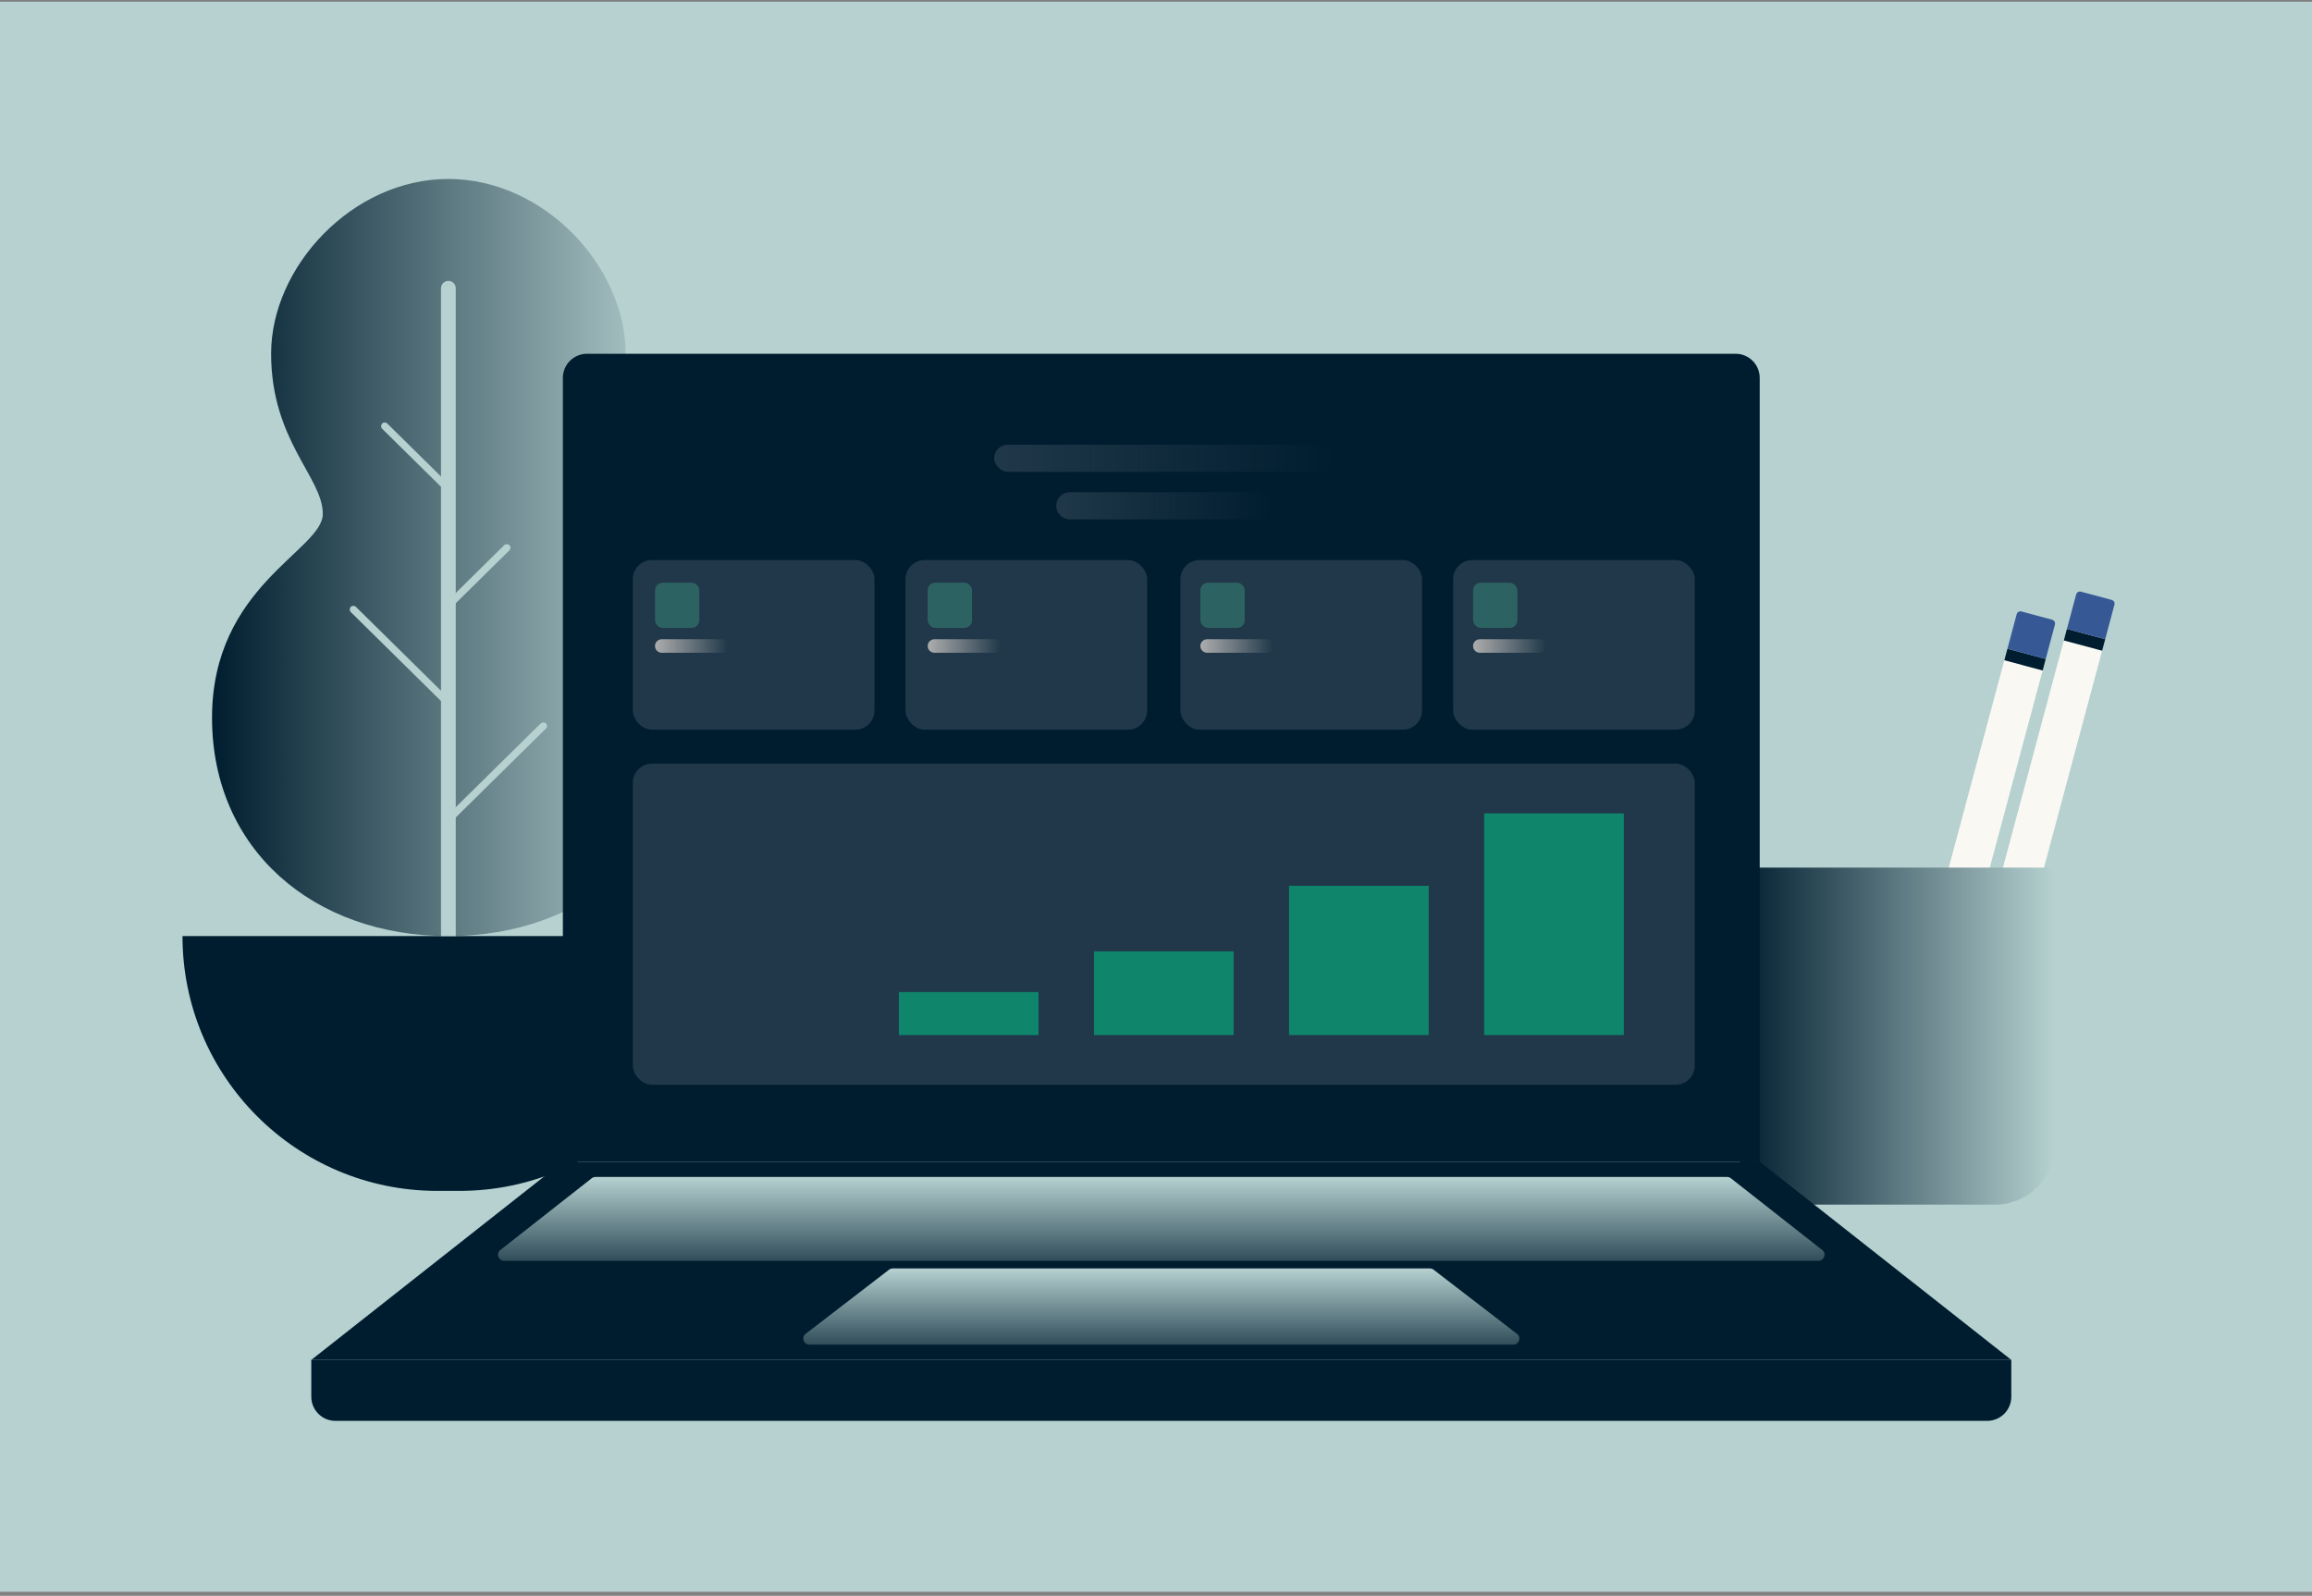
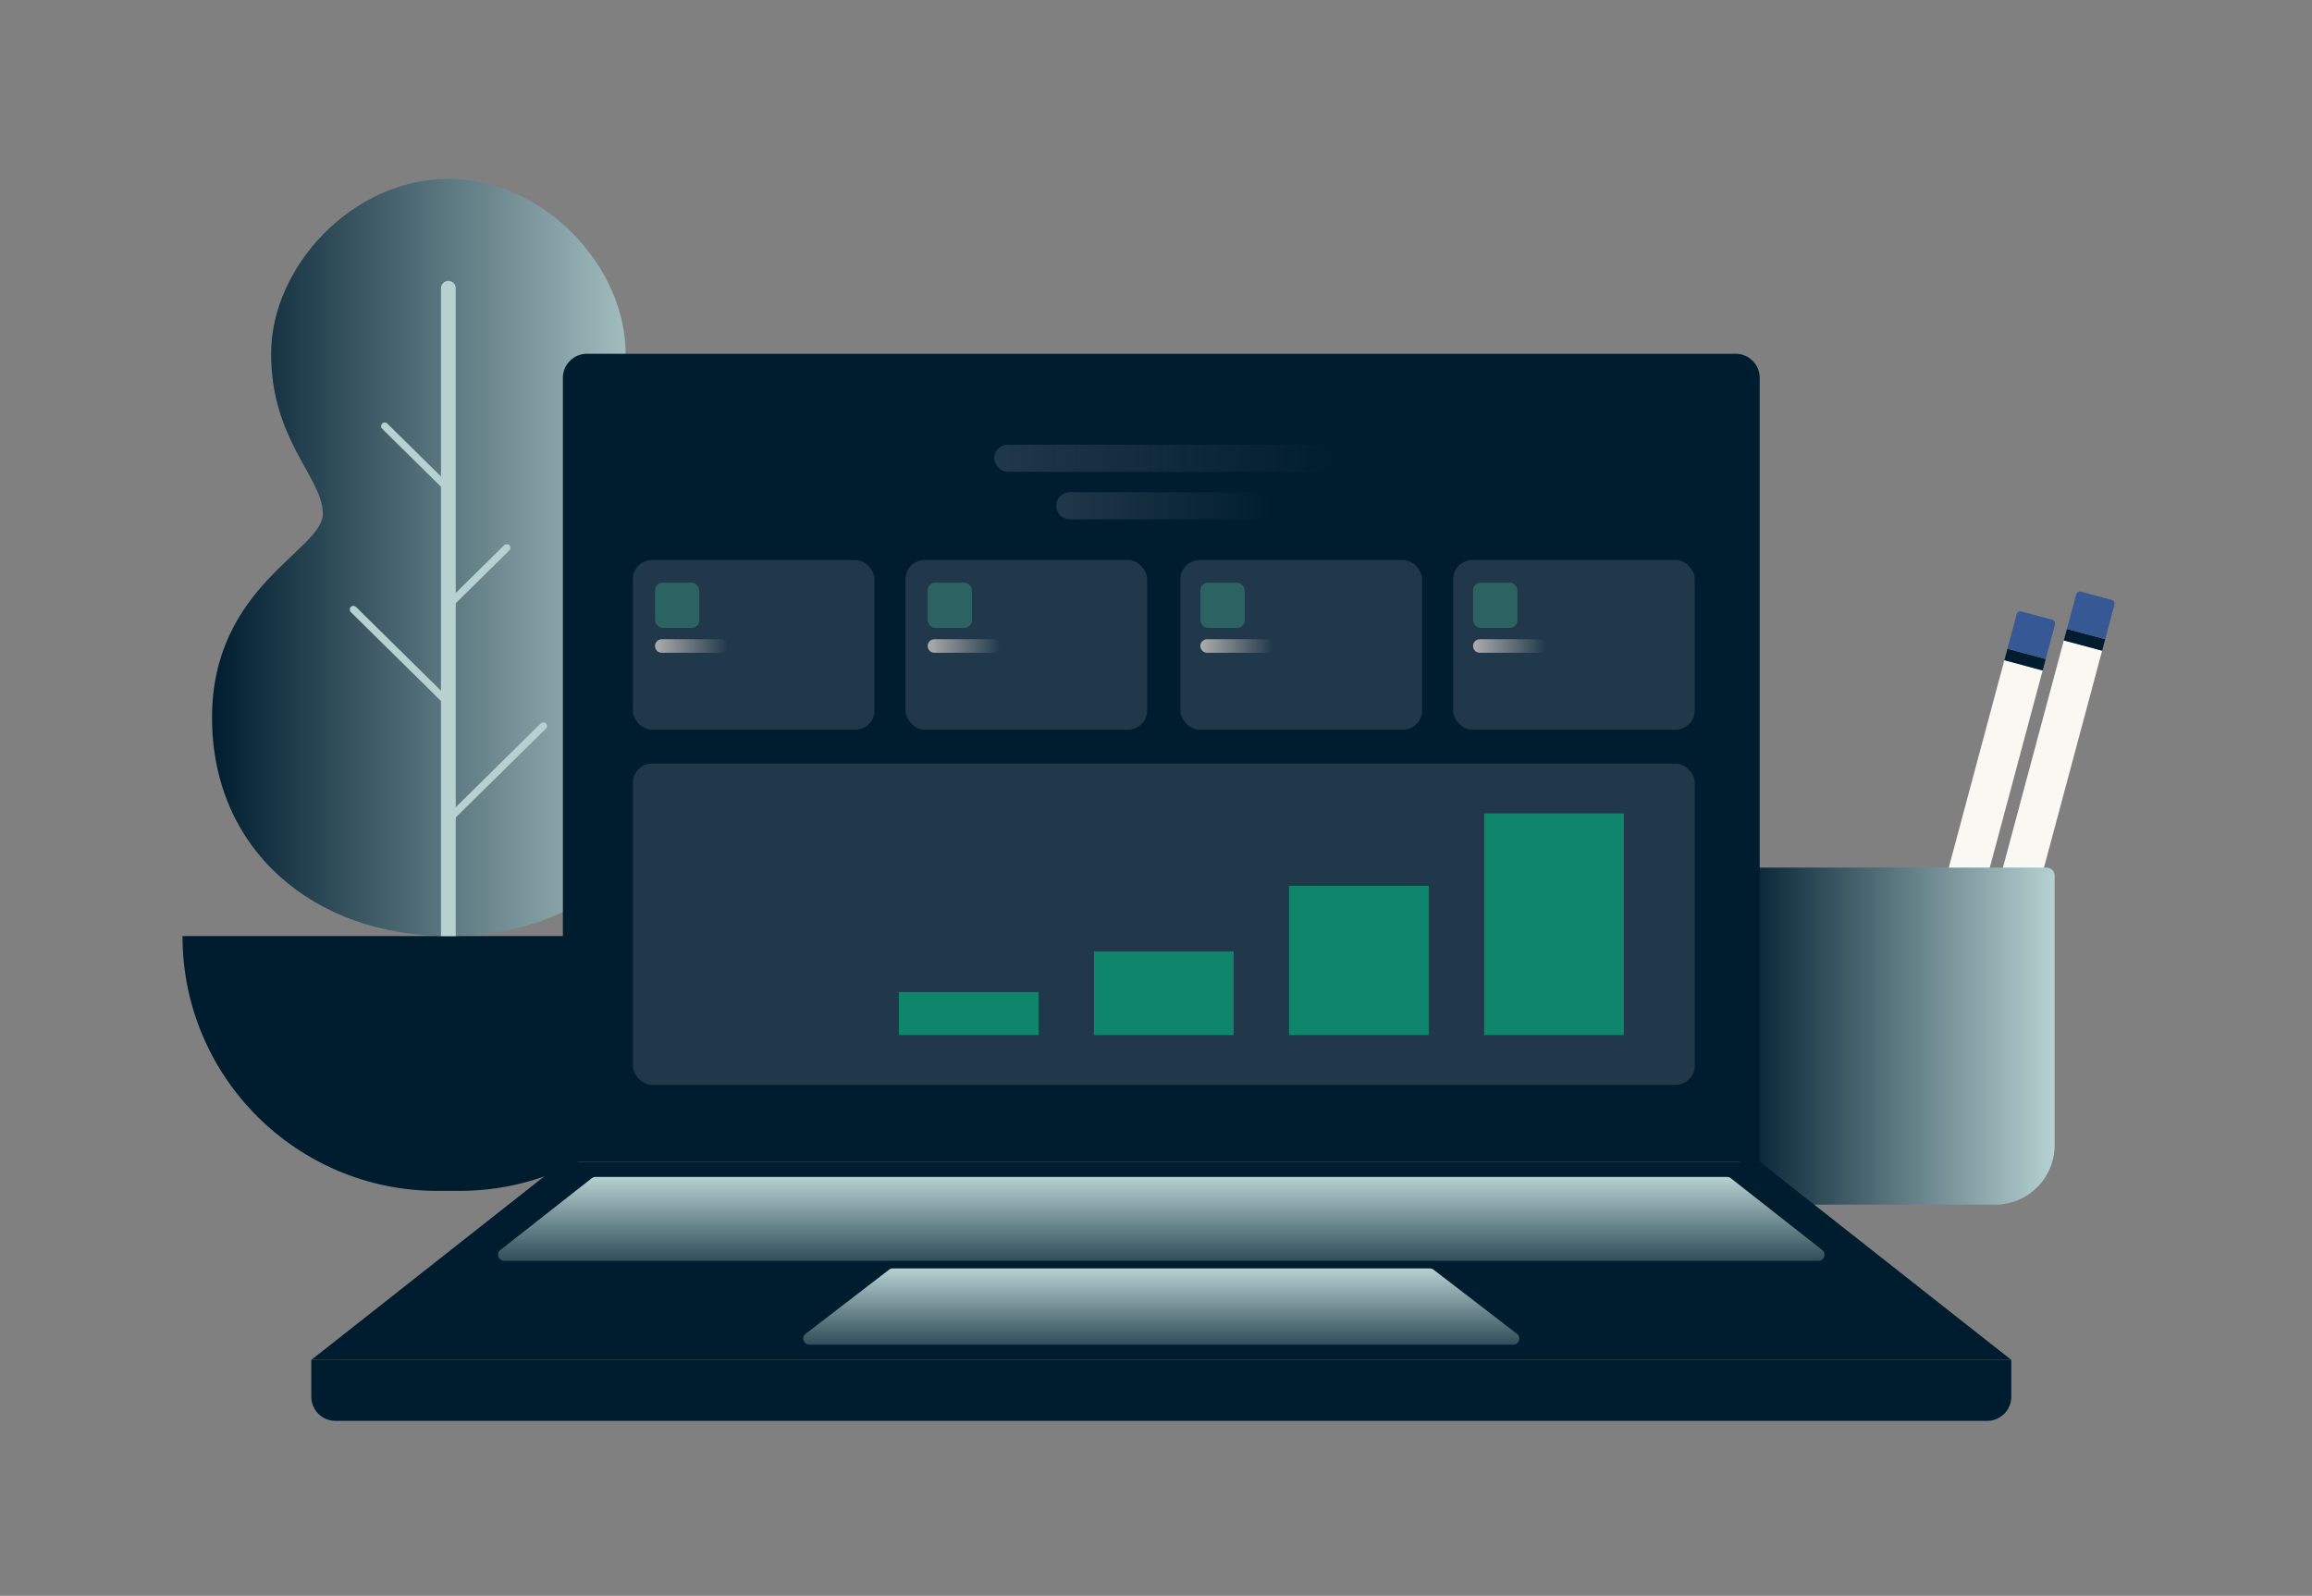
<svg xmlns="http://www.w3.org/2000/svg" width="310" height="214" viewBox="0 0 310 214" fill="none">
  <rect x="0" y="0" width="310" height="214" fill="#808080" stroke="none" />
-   <rect width="310" height="213.228" transform="translate(0 0.23)" fill="#B6D1D0" />
  <path d="M276.722 85.883L261.584 142.379L266.72 143.755L281.858 87.259L276.722 85.883Z" fill="#F9F8F2" />
  <path d="M277.137 84.342L276.725 85.882L281.86 87.258L282.273 85.718L277.137 84.342Z" fill="#001D2F" />
  <path d="M279.025 79.344L283.135 80.447C283.42 80.526 283.59 80.817 283.511 81.096L282.274 85.715L277.14 84.339L278.376 79.72C278.455 79.435 278.746 79.265 279.025 79.344Z" fill="#365996" />
  <path d="M261.401 153.335L266.718 143.75L261.583 142.374L261.401 153.335Z" fill="#F0EACF" />
  <path d="M263.529 149.503L261.401 153.335L261.474 148.952L263.529 149.503Z" fill="#001D2F" />
  <path d="M268.748 88.535L253.609 145.032L258.745 146.408L273.883 89.911L268.748 88.535Z" fill="#F9F8F2" />
  <path d="M269.163 86.996L268.75 88.536L273.886 89.912L274.298 88.372L269.163 86.996Z" fill="#001D2F" />
  <path d="M271.047 81.999L275.158 83.102C275.443 83.181 275.612 83.472 275.534 83.751L274.297 88.371L269.162 86.994L270.399 82.375C270.478 82.09 270.769 81.92 271.047 81.999Z" fill="#365996" />
  <path d="M253.424 155.996L258.747 146.411L253.612 145.035L253.424 155.996Z" fill="#F0EACF" />
  <path d="M255.552 152.164L253.424 155.996L253.497 151.613L255.552 152.164Z" fill="#001D2F" />
  <path d="M234.019 116.348H274.431C275.019 116.348 275.492 116.827 275.492 117.409V153.565C275.492 157.972 271.921 161.543 267.514 161.543H240.93C236.523 161.543 232.952 157.972 232.952 153.565V117.409C232.952 116.821 233.431 116.348 234.013 116.348H234.019Z" fill="url(#paint0_linear_3625_5566)" />
  <path d="M24.469 125.531H95.768C95.768 144.401 80.47 159.699 61.599 159.699H58.638C39.767 159.699 24.469 144.401 24.469 125.531Z" fill="#001D2F" />
  <path fill-rule="evenodd" clip-rule="evenodd" d="M60.118 24C47.245 24 36.352 35.774 36.352 47.43C36.352 59.086 43.284 64.017 43.284 68.908C43.284 73.799 28.43 78.558 28.43 96.243C28.43 113.928 42.044 125.53 60.118 125.53C78.193 125.53 91.807 113.928 91.807 96.243C91.807 78.558 76.953 73.799 76.953 68.908C76.953 64.017 83.885 59.086 83.885 47.43C83.885 35.774 72.992 24 60.118 24Z" fill="url(#paint1_linear_3625_5566)" />
  <path d="M61.109 38.658C61.109 38.111 60.666 37.668 60.119 37.668C59.572 37.668 59.129 38.111 59.129 38.658V125.531H61.109V38.658Z" fill="#B6D1D0" />
  <rect width="18.683" height="0.983" rx="0.492" transform="matrix(0.712 -0.702 0.712 0.702 59.554 109.778)" fill="#B6D1D0" />
  <rect width="11.8" height="0.983" rx="0.492" transform="matrix(0.712 -0.702 0.712 0.702 59.554 81.047)" fill="#B6D1D0" />
  <rect width="18.683" height="0.983" rx="0.492" transform="matrix(0.712 0.702 -0.712 0.702 47.38 81.041)" fill="#B6D1D0" />
  <rect width="12.783" height="0.983" rx="0.492" transform="matrix(0.712 0.702 -0.712 0.702 51.581 56.453)" fill="#B6D1D0" />
  <path fill-rule="evenodd" clip-rule="evenodd" d="M75.471 155.787H235.949L269.68 182.363H41.74L75.471 155.787Z" fill="#001D2F" />
  <path d="M41.74 182.363H269.68V187.305C269.68 189.092 268.231 190.54 266.445 190.54H44.975C43.189 190.54 41.74 189.092 41.74 187.305V182.363Z" fill="#001D2F" />
  <path fill-rule="evenodd" clip-rule="evenodd" d="M119.206 170.265C119.347 170.156 119.52 170.097 119.699 170.097H191.721C191.9 170.097 192.073 170.156 192.214 170.265L203.4 178.869C204.012 179.339 203.679 180.318 202.906 180.318H108.514C107.741 180.318 107.408 179.339 108.02 178.869L119.206 170.265Z" fill="url(#paint2_linear_3625_5566)" />
  <path fill-rule="evenodd" clip-rule="evenodd" d="M79.339 158.004C79.482 157.892 79.658 157.831 79.839 157.831H231.58C231.761 157.831 231.937 157.892 232.079 158.004L244.331 167.63C244.935 168.105 244.599 169.075 243.831 169.075H67.587C66.819 169.075 66.484 168.105 67.088 167.63L79.339 158.004Z" fill="url(#paint3_linear_3625_5566)" />
  <path d="M75.471 50.674C75.471 48.887 76.919 47.439 78.706 47.439H232.713C234.5 47.439 235.948 48.887 235.948 50.674V155.787H75.471V50.674Z" fill="#001D2F" />
  <mask id="mask0_3625_5566" style="mask-type:alpha" maskUnits="userSpaceOnUse" x="79" y="51" width="153" height="101">
    <rect x="79.56" y="51.528" width="152.3" height="100.171" fill="url(#paint4_linear_3625_5566)" />
  </mask>
  <g mask="url(#mask0_3625_5566)">
    <rect x="78.311" y="51.14" width="155.469" height="100.4" fill="#001D2F" />
    <rect x="84.852" y="75.102" width="32.402" height="22.749" rx="2.57" fill="#203849" />
    <rect x="121.414" y="75.102" width="32.402" height="22.749" rx="2.57" fill="#203849" />
    <rect x="158.275" y="75.102" width="32.402" height="22.749" rx="2.57" fill="#203849" />
    <rect x="84.852" y="102.401" width="142.389" height="43.072" rx="2.57" fill="#203849" />
    <rect x="199" y="109.074" width="18.728" height="29.726" fill="#0F866C" />
    <rect x="172.841" y="118.781" width="18.728" height="20.019" fill="#0F866C" />
    <rect x="146.682" y="127.577" width="18.728" height="11.223" fill="#0F866C" />
    <rect x="120.522" y="133.037" width="18.728" height="5.763" fill="#0F866C" />
    <rect x="87.824" y="78.136" width="5.945" height="6.066" rx="1.028" fill="#2D6262" />
    <rect x="124.387" y="78.135" width="5.945" height="6.066" rx="1.028" fill="#2D6262" />
    <rect x="160.95" y="78.135" width="5.945" height="6.066" rx="1.028" fill="#2D6262" />
    <path d="M87.824 86.629C87.824 86.126 88.232 85.719 88.734 85.719H96.724C97.227 85.719 97.634 86.126 97.634 86.629C97.634 87.131 97.227 87.539 96.724 87.539H88.734C88.232 87.539 87.824 87.131 87.824 86.629Z" fill="url(#paint5_linear_3625_5566)" />
    <path d="M124.387 86.629C124.387 86.126 124.794 85.719 125.297 85.719H133.286C133.789 85.719 134.196 86.126 134.196 86.629C134.196 87.131 133.789 87.538 133.286 87.538H125.297C124.794 87.538 124.387 87.131 124.387 86.629Z" fill="url(#paint6_linear_3625_5566)" />
    <path d="M160.95 86.629C160.95 86.126 161.358 85.719 161.86 85.719H169.85C170.352 85.719 170.76 86.126 170.76 86.629C170.76 87.131 170.352 87.538 169.85 87.538H161.86C161.358 87.538 160.95 87.131 160.95 86.629Z" fill="url(#paint7_linear_3625_5566)" />
    <rect x="194.839" y="75.102" width="32.402" height="22.749" rx="2.57" fill="#203849" />
    <rect x="133.306" y="59.633" width="45.481" height="3.64" rx="1.82" fill="url(#paint8_linear_3625_5566)" />
    <path d="M141.628 67.823C141.628 66.817 142.443 66.003 143.448 66.003H168.643C169.648 66.003 170.462 66.817 170.462 67.823C170.462 68.828 169.648 69.643 168.643 69.643H143.448C142.443 69.643 141.628 68.828 141.628 67.823Z" fill="url(#paint9_linear_3625_5566)" />
    <rect x="197.513" y="78.135" width="5.945" height="6.066" rx="1.028" fill="#2D6262" />
    <path d="M197.513 86.629C197.513 86.126 197.92 85.719 198.423 85.719H206.412C206.915 85.719 207.322 86.126 207.322 86.629C207.322 87.131 206.915 87.539 206.412 87.539H198.423C197.92 87.539 197.513 87.131 197.513 86.629Z" fill="url(#paint10_linear_3625_5566)" />
  </g>
  <defs>
    <linearGradient id="paint0_linear_3625_5566" x1="232.958" y1="138.949" x2="275.498" y2="138.949" gradientUnits="userSpaceOnUse">
      <stop stop-color="#001D2F" />
      <stop offset="1" stop-color="#B6D1D0" />
    </linearGradient>
    <linearGradient id="paint1_linear_3625_5566" x1="28.43" y1="125.53" x2="91.807" y2="125.53" gradientUnits="userSpaceOnUse">
      <stop stop-color="#001D2F" />
      <stop offset="0.989" stop-color="#B6D1D0" />
    </linearGradient>
    <linearGradient id="paint2_linear_3625_5566" x1="87.9" y1="170.097" x2="87.9" y2="184.078" gradientUnits="userSpaceOnUse">
      <stop stop-color="#B6D1D0" />
      <stop offset="1" stop-color="#001D2F" />
    </linearGradient>
    <linearGradient id="paint3_linear_3625_5566" x1="31.974" y1="157.831" x2="31.974" y2="173.211" gradientUnits="userSpaceOnUse">
      <stop stop-color="#B6D1D0" />
      <stop offset="1" stop-color="#001D2F" />
    </linearGradient>
    <linearGradient id="paint4_linear_3625_5566" x1="131.064" y1="-3.978" x2="43.728" y2="159.301" gradientUnits="userSpaceOnUse">
      <stop stop-color="#B6D1D0" />
      <stop offset="1" stop-color="#F0EACF" />
    </linearGradient>
    <linearGradient id="paint5_linear_3625_5566" x1="87.824" y1="86.629" x2="97.634" y2="86.629" gradientUnits="userSpaceOnUse">
      <stop stop-color="#ADADAD" />
      <stop offset="1" stop-color="#ADADAD" stop-opacity="0" />
    </linearGradient>
    <linearGradient id="paint6_linear_3625_5566" x1="124.387" y1="86.629" x2="134.196" y2="86.629" gradientUnits="userSpaceOnUse">
      <stop stop-color="#ADADAD" />
      <stop offset="1" stop-color="#ADADAD" stop-opacity="0" />
    </linearGradient>
    <linearGradient id="paint7_linear_3625_5566" x1="160.95" y1="86.629" x2="170.76" y2="86.629" gradientUnits="userSpaceOnUse">
      <stop stop-color="#ADADAD" />
      <stop offset="1" stop-color="#ADADAD" stop-opacity="0" />
    </linearGradient>
    <linearGradient id="paint8_linear_3625_5566" x1="133.306" y1="61.453" x2="178.787" y2="61.453" gradientUnits="userSpaceOnUse">
      <stop stop-color="#203849" />
      <stop offset="1" stop-color="#203849" stop-opacity="0" />
    </linearGradient>
    <linearGradient id="paint9_linear_3625_5566" x1="141.628" y1="67.823" x2="170.462" y2="67.823" gradientUnits="userSpaceOnUse">
      <stop stop-color="#203849" />
      <stop offset="1" stop-color="#203849" stop-opacity="0" />
    </linearGradient>
    <linearGradient id="paint10_linear_3625_5566" x1="197.513" y1="86.629" x2="207.322" y2="86.629" gradientUnits="userSpaceOnUse">
      <stop stop-color="#ADADAD" />
      <stop offset="1" stop-color="#ADADAD" stop-opacity="0" />
    </linearGradient>
  </defs>
</svg>